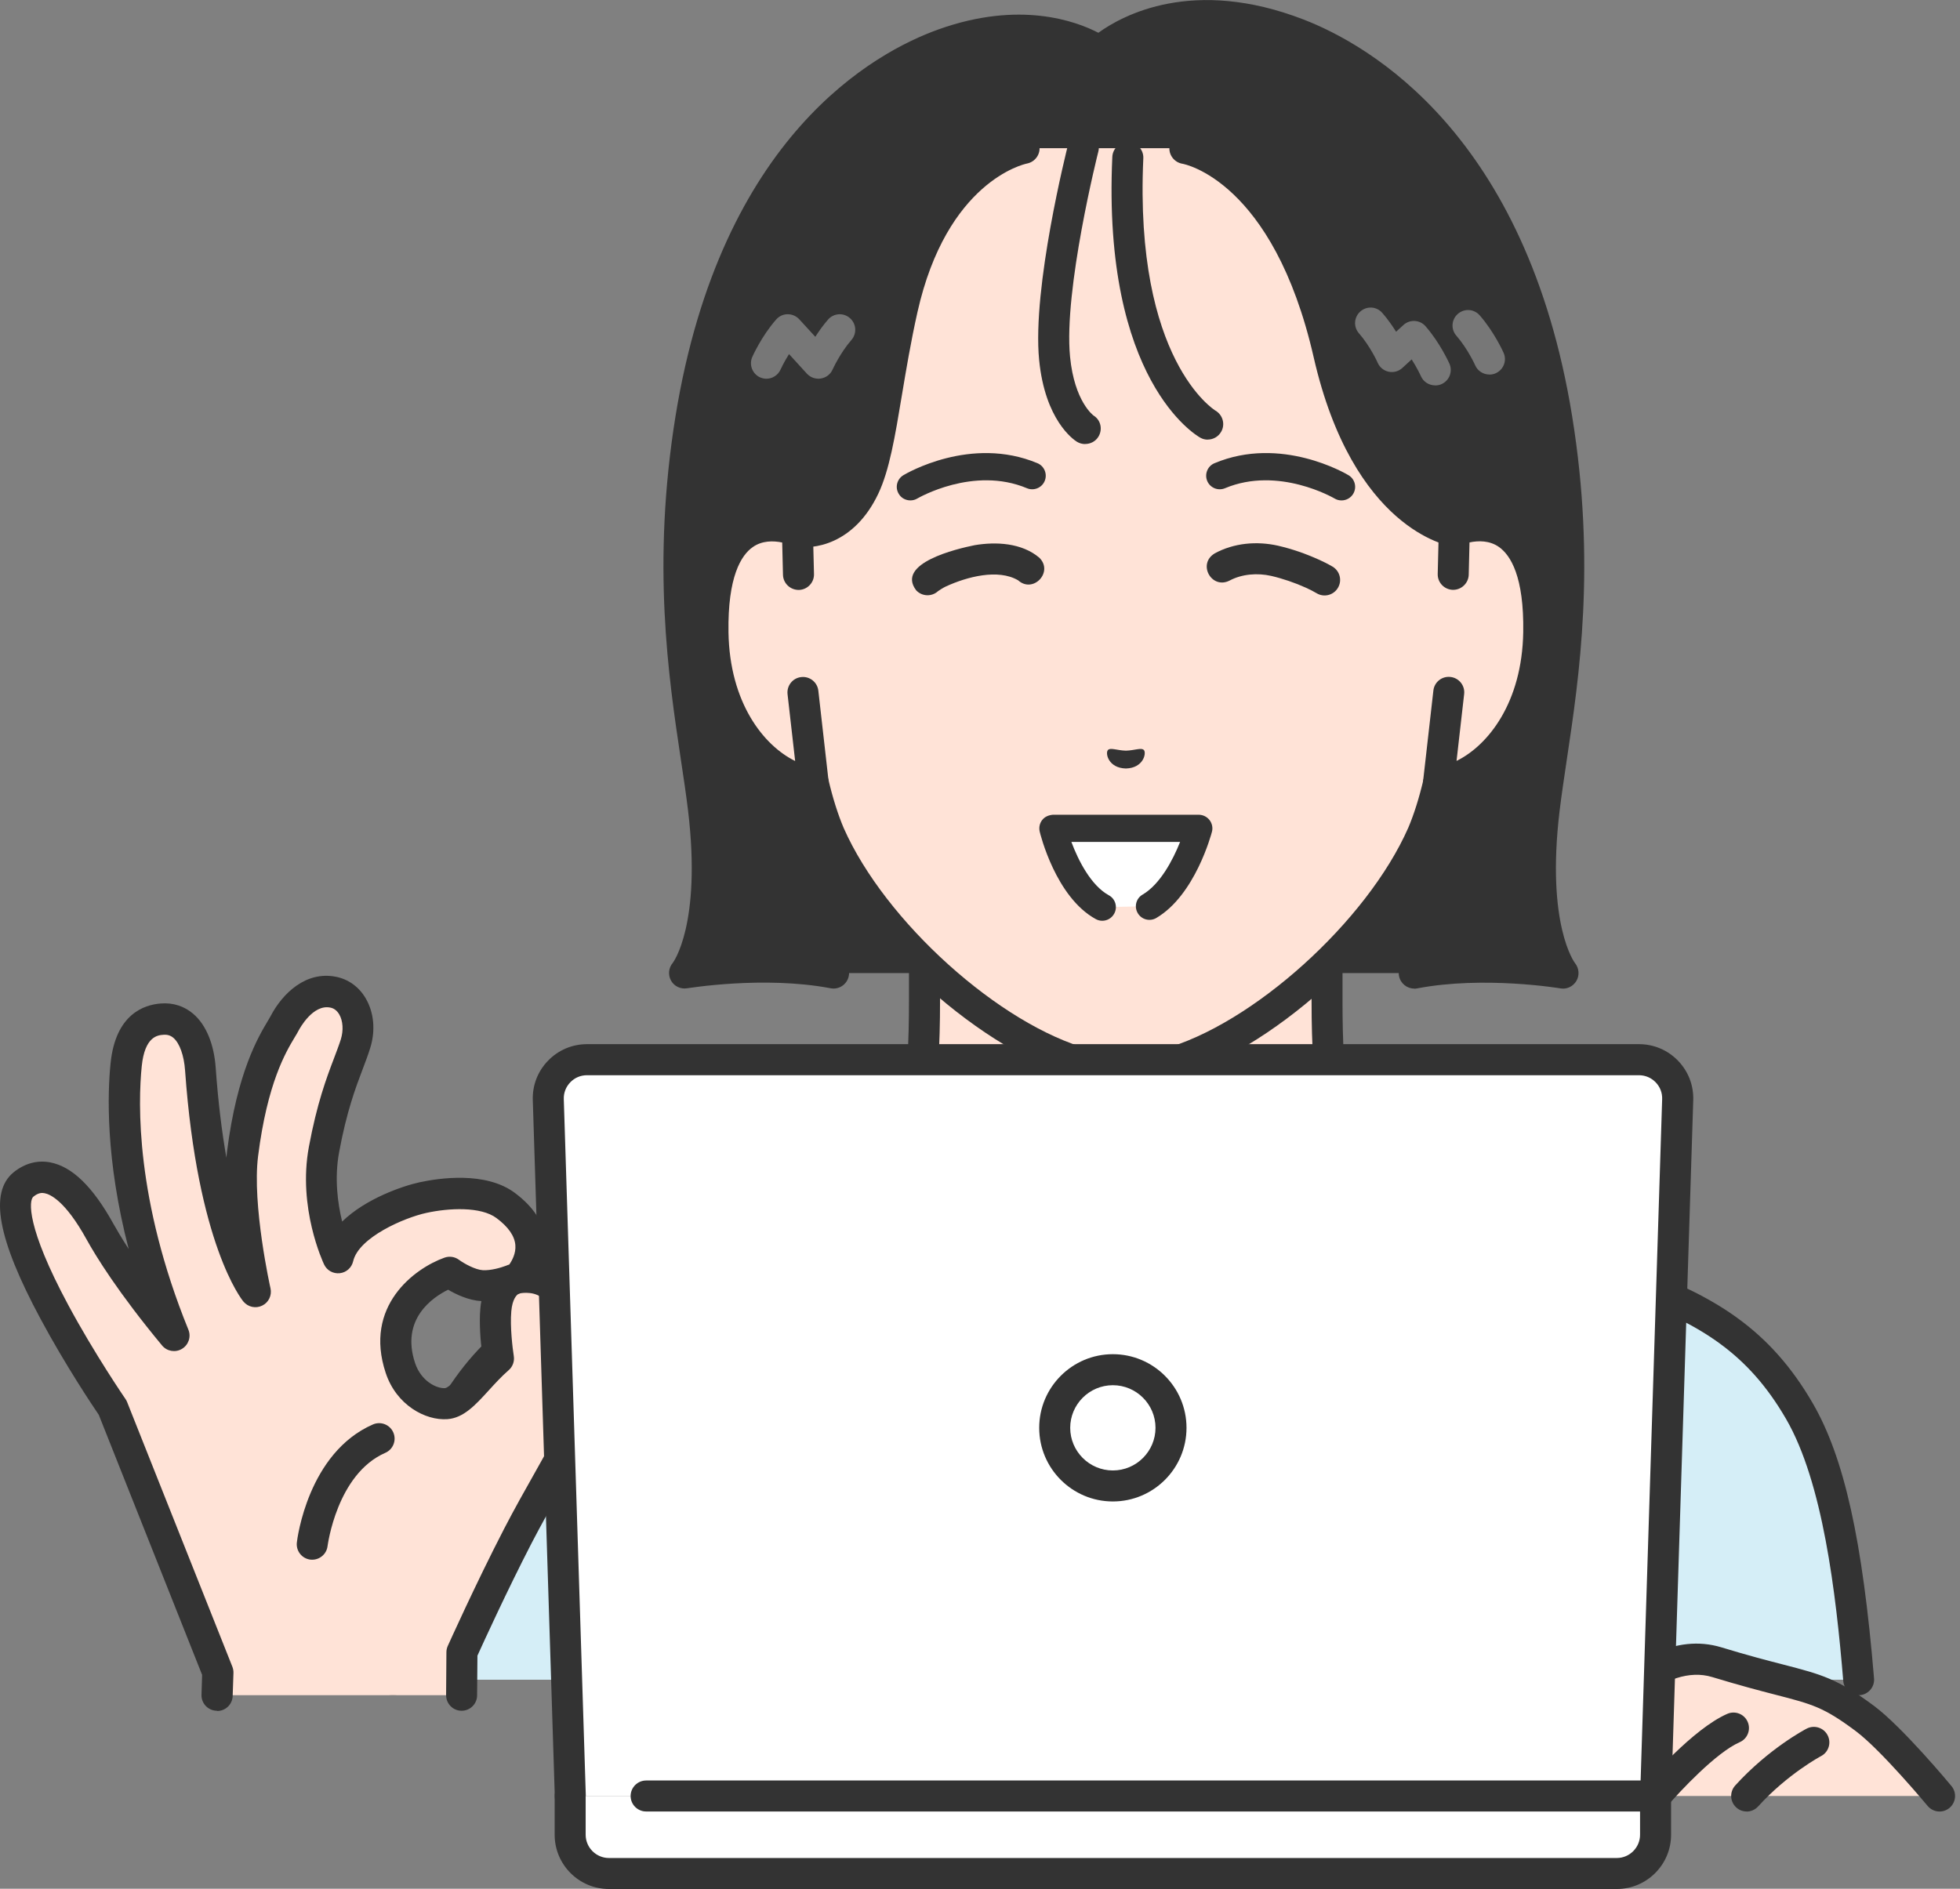
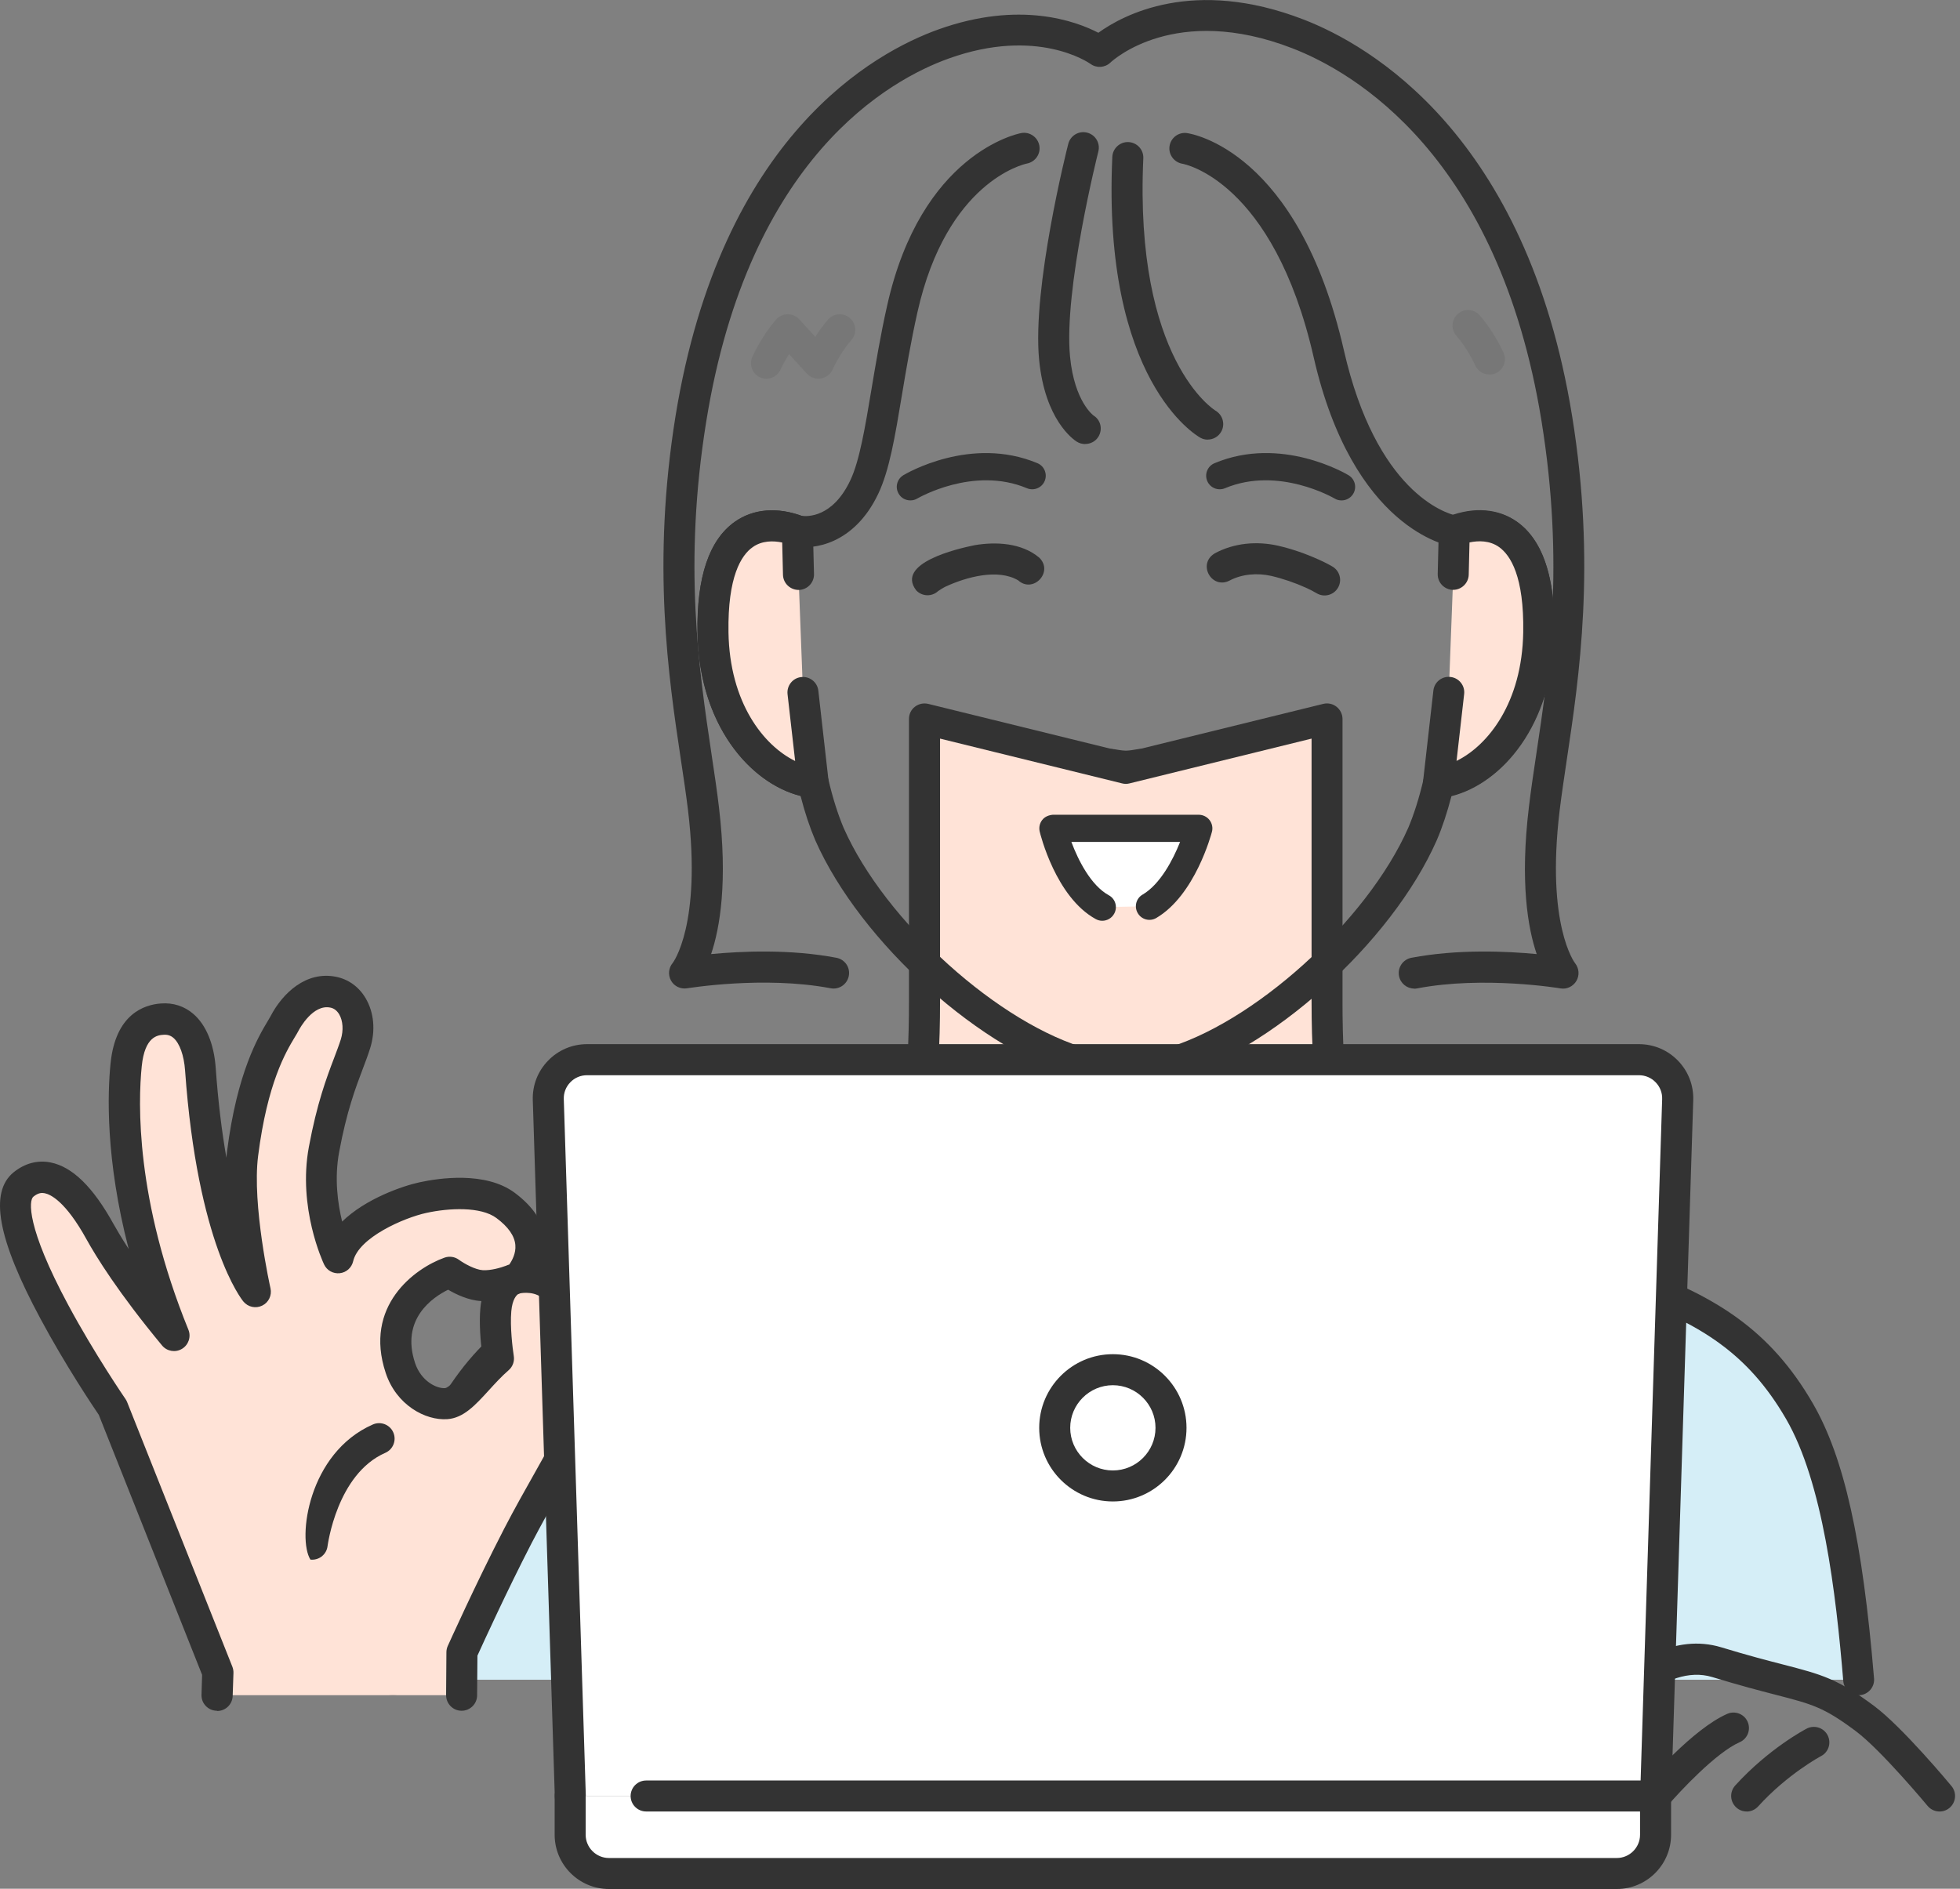
<svg xmlns="http://www.w3.org/2000/svg" width="83" height="80" viewBox="0 0 83 80" fill="none">
  <rect x="0" y="0" width="83" height="80" fill="#808080" stroke="none" />
  <g clip-path="url(#clip0_70_546)">
    <path d="M47.674 32.548L39.151 30.45V42.378C39.151 46.216 38.83 47.726 37.779 48.908C36.728 50.093 34.89 51.449 28.809 53.737C22.736 56.019 40.872 66.949 40.872 66.949H54.474C54.474 66.949 72.606 56.023 66.536 53.737C60.456 51.452 58.62 50.093 57.566 48.908C56.516 47.723 56.194 46.212 56.194 42.378V30.45L47.671 32.548H47.674Z" fill="#FFE3D7" />
    <path d="M54.477 67.606C54.254 67.606 54.037 67.494 53.916 67.287C53.728 66.976 53.827 66.572 54.139 66.385C59.274 63.289 67.34 57.494 67.124 55.117C67.111 54.986 67.081 54.641 66.309 54.349C60.354 52.11 58.312 50.727 57.081 49.342C55.902 48.016 55.541 46.387 55.541 42.375V31.285L47.832 33.182C47.73 33.209 47.622 33.209 47.517 33.182L39.808 31.285V42.375C39.808 46.387 39.45 48.016 38.268 49.342C37.037 50.727 34.998 52.11 29.039 54.349C28.268 54.638 28.235 54.986 28.225 55.117C28.008 57.494 36.075 63.289 41.21 66.385C41.522 66.572 41.62 66.976 41.433 67.287C41.246 67.599 40.842 67.698 40.53 67.511C38.196 66.102 26.561 58.886 26.915 54.999C26.968 54.408 27.303 53.6 28.576 53.121C34.617 50.849 36.331 49.542 37.283 48.472C38.209 47.431 38.492 46.006 38.492 42.378V30.451C38.492 30.25 38.583 30.057 38.744 29.935C38.902 29.811 39.112 29.768 39.306 29.814L47.671 31.872L56.036 29.814C56.233 29.765 56.44 29.811 56.598 29.935C56.755 30.06 56.851 30.25 56.851 30.451V42.378C56.851 46.006 57.133 47.431 58.059 48.472C59.011 49.545 60.728 50.852 66.766 53.121C68.04 53.6 68.371 54.404 68.427 54.999C68.782 58.883 57.15 66.102 54.812 67.511C54.707 67.573 54.589 67.606 54.474 67.606H54.477Z" fill="#333333" />
    <path d="M76.205 59.779C74.455 56.752 72.255 55.494 69.232 54.361L65.377 52.828C64.058 52.286 60.37 51.023 60.37 51.023C60.37 51.023 55.193 54.512 47.678 54.512C40.163 54.512 34.985 51.023 34.985 51.023C34.985 51.023 31.295 52.286 29.979 52.828L26.124 54.361C23.1 55.494 20.901 56.752 19.151 59.779C17.696 62.294 17.05 66.322 16.646 71.148H78.717C78.313 66.322 77.666 62.294 76.212 59.779H76.205Z" fill="#D5EEF7" />
    <path d="M78.71 71.805C78.372 71.805 78.086 71.546 78.057 71.204C77.745 67.442 77.187 62.783 75.637 60.107C74.005 57.284 71.966 56.089 69.002 54.976L65.134 53.436C64.061 52.996 61.355 52.057 60.456 51.745C59.254 52.481 54.405 55.169 47.678 55.169C40.951 55.169 36.102 52.481 34.9 51.745C33.997 52.057 31.295 52.996 30.228 53.433L26.367 54.969C23.389 56.086 21.35 57.284 19.719 60.104C18.172 62.78 17.614 67.439 17.299 71.201C17.27 71.562 16.951 71.831 16.59 71.802C16.229 71.772 15.96 71.454 15.989 71.093C16.478 65.226 17.253 61.742 18.579 59.447C20.402 56.299 22.726 54.93 25.891 53.745L29.735 52.215C31.049 51.676 34.621 50.452 34.772 50.399C34.965 50.333 35.182 50.36 35.353 50.475C35.402 50.507 40.468 53.853 47.678 53.853C54.888 53.853 59.953 50.507 60.003 50.475C60.173 50.36 60.387 50.33 60.581 50.399C60.732 50.452 64.304 51.676 65.623 52.218L69.471 53.748C72.623 54.93 74.951 56.299 76.77 59.447C78.096 61.742 78.871 65.222 79.36 71.093C79.39 71.454 79.12 71.772 78.759 71.802C78.74 71.802 78.723 71.802 78.703 71.802L78.71 71.805Z" fill="#333333" />
    <path d="M47.675 60.449C48.037 60.449 48.331 60.155 48.331 59.792C48.331 59.43 48.037 59.136 47.675 59.136C47.312 59.136 47.018 59.43 47.018 59.792C47.018 60.155 47.312 60.449 47.675 60.449Z" fill="#333333" />
    <path d="M55.39 70.82C55.029 70.82 54.733 70.524 54.733 70.163V56.262C54.733 55.901 55.029 55.605 55.39 55.605C55.751 55.605 56.047 55.901 56.047 56.262V70.163C56.047 70.524 55.751 70.82 55.39 70.82Z" fill="white" />
    <path d="M58.673 70.82C58.312 70.82 58.017 70.524 58.017 70.163V56.262C58.017 55.901 58.312 55.605 58.673 55.605C59.034 55.605 59.33 55.901 59.33 56.262V70.163C59.33 70.524 59.034 70.82 58.673 70.82Z" fill="white" />
    <path d="M61.96 70.82C61.599 70.82 61.303 70.524 61.303 70.163V53.62C61.303 53.258 61.599 52.963 61.96 52.963C62.321 52.963 62.616 53.258 62.616 53.62V70.163C62.616 70.524 62.321 70.82 61.96 70.82Z" fill="white" />
    <path d="M33.393 70.82C33.032 70.82 32.736 70.524 32.736 70.163V53.62C32.736 53.258 33.032 52.963 33.393 52.963C33.754 52.963 34.05 53.258 34.05 53.62V70.163C34.05 70.524 33.754 70.82 33.393 70.82Z" fill="white" />
    <path d="M36.676 70.82C36.315 70.82 36.02 70.524 36.02 70.163V56.262C36.02 55.901 36.315 55.605 36.676 55.605C37.037 55.605 37.333 55.901 37.333 56.262V70.163C37.333 70.524 37.037 70.82 36.676 70.82Z" fill="white" />
    <path d="M39.959 70.82C39.598 70.82 39.303 70.524 39.303 70.163V56.262C39.303 55.901 39.598 55.605 39.959 55.605C40.321 55.605 40.616 55.901 40.616 56.262V70.163C40.616 70.524 40.321 70.82 39.959 70.82Z" fill="white" />
    <path d="M47.674 68.66C48.037 68.66 48.331 68.366 48.331 68.003C48.331 67.641 48.037 67.347 47.674 67.347C47.312 67.347 47.018 67.641 47.018 68.003C47.018 68.366 47.312 68.66 47.674 68.66Z" fill="#333333" />
    <path d="M45.38 57.405L47.812 56.266H49.066L53.016 61.24L63.657 52.182L59.825 47.9C55.643 51.026 47.678 54.516 47.678 54.516C47.678 54.516 41.709 52.011 35.53 47.9C33.994 49.617 31.699 52.182 31.699 52.182L42.339 61.24L45.383 57.408L45.38 57.405Z" fill="#D5EEF7" />
    <path d="M53.016 61.894C52.996 61.894 52.974 61.894 52.954 61.894C52.776 61.878 52.616 61.789 52.504 61.648L48.751 56.924H47.816C47.455 56.924 47.159 56.628 47.159 56.267C47.159 55.906 47.455 55.61 47.816 55.61H49.07C49.27 55.61 49.461 55.702 49.585 55.86L53.111 60.302L62.721 52.12L59.737 48.785C55.456 51.818 48.262 54.983 47.947 55.121C47.783 55.193 47.596 55.193 47.428 55.124C47.369 55.098 41.637 52.678 35.645 48.765L32.641 52.12L42.251 60.302L44.871 57.002C45.097 56.717 45.511 56.671 45.793 56.897C46.076 57.124 46.125 57.534 45.898 57.82L42.855 61.651C42.743 61.789 42.582 61.878 42.405 61.898C42.228 61.914 42.05 61.858 41.916 61.743L31.275 52.685C31.141 52.57 31.059 52.406 31.045 52.229C31.032 52.051 31.095 51.877 31.21 51.746L35.041 47.465C35.258 47.222 35.622 47.176 35.895 47.357C41.23 50.906 46.47 53.273 47.675 53.801C49.073 53.174 55.781 50.108 59.435 47.376C59.707 47.173 60.091 47.212 60.318 47.465L64.149 51.746C64.267 51.877 64.326 52.051 64.313 52.229C64.3 52.406 64.218 52.57 64.084 52.685L53.443 61.743C53.325 61.845 53.174 61.901 53.016 61.901V61.894Z" fill="#333333" />
-     <path d="M65.929 17.739C64.363 8.05 59.491 3.191 54.967 1.438C49.526 -0.667 46.568 2.183 46.568 2.183C46.568 2.183 44.103 0.381 39.966 1.861C35.672 3.398 30.829 8.05 29.263 17.739C28.045 25.27 29.342 30.471 29.795 34.269C30.428 39.565 28.99 41.216 28.99 41.216C28.99 41.216 32.316 40.648 35.3 41.216H59.885C62.869 40.648 66.195 41.216 66.195 41.216C66.195 41.216 64.76 39.562 65.39 34.269C65.844 30.471 67.14 25.27 65.922 17.739H65.929Z" fill="#333333" />
    <path d="M59.888 41.873C59.579 41.873 59.303 41.653 59.244 41.338C59.175 40.98 59.412 40.638 59.766 40.569C61.727 40.195 63.801 40.29 65.075 40.412C64.698 39.305 64.363 37.358 64.744 34.187C64.826 33.488 64.937 32.746 65.055 31.958C65.594 28.369 66.26 23.904 65.279 17.837C63.457 6.566 57.294 3.037 54.727 2.045C49.779 0.131 47.13 2.547 47.021 2.652C46.791 2.869 46.437 2.895 46.181 2.708C46.092 2.646 43.909 1.142 40.186 2.475C37.697 3.365 31.719 6.645 29.91 17.837C28.928 23.904 29.598 28.369 30.133 31.958C30.251 32.746 30.363 33.488 30.445 34.187C30.822 37.358 30.488 39.302 30.113 40.412C31.387 40.29 33.462 40.195 35.422 40.569C35.78 40.638 36.013 40.98 35.944 41.338C35.875 41.692 35.534 41.928 35.176 41.86C32.342 41.321 29.131 41.86 29.099 41.86C28.826 41.906 28.55 41.778 28.416 41.535C28.281 41.292 28.311 40.993 28.491 40.783C28.495 40.776 29.716 39.181 29.138 34.341C29.056 33.662 28.948 32.929 28.829 32.151C28.308 28.668 27.595 23.898 28.606 17.627C30.537 5.748 37.041 2.212 39.746 1.244C43.18 0.016 45.567 0.896 46.512 1.388C47.543 0.643 50.524 -0.982 55.203 0.827C57.98 1.901 64.645 5.693 66.576 17.633C67.59 23.901 66.874 28.674 66.352 32.158C66.237 32.936 66.126 33.668 66.044 34.348C65.466 39.187 66.687 40.783 66.7 40.799C66.871 41.013 66.894 41.315 66.756 41.548C66.618 41.781 66.352 41.912 66.087 41.866C66.054 41.86 62.836 41.324 60.009 41.866C59.967 41.873 59.927 41.879 59.885 41.879L59.888 41.873Z" fill="#333333" />
-     <path d="M65.164 26.789C65.226 22.879 63.65 22.075 62.225 22.308C62.041 22.416 61.828 22.482 61.589 22.482C61.589 22.482 57.856 21.921 56.267 14.973C54.411 6.851 50.17 6.276 50.17 6.276H43.361C43.361 6.276 39.565 6.999 38.206 13.076C37.48 16.32 37.306 19.127 36.601 20.617C35.533 22.879 33.77 22.482 33.77 22.482C32.231 21.898 30.123 22.278 30.195 26.789C30.261 30.785 32.664 32.925 34.44 33.145C34.617 33.907 34.841 34.653 35.126 35.319C36.965 39.492 41.955 43.983 45.974 45.073C45.974 45.073 46.693 45.264 47.681 45.264C48.669 45.264 49.388 45.073 49.388 45.073C53.407 43.983 58.397 39.492 60.236 35.319C60.518 34.656 60.745 33.91 60.922 33.145C62.698 32.925 65.101 30.785 65.167 26.789H65.164Z" fill="#FFE3D7" />
    <path d="M47.678 45.918C46.614 45.918 45.836 45.714 45.803 45.708C41.604 44.568 36.44 39.933 34.522 35.586C34.289 35.037 34.079 34.41 33.902 33.714C31.755 33.169 29.601 30.691 29.539 26.803C29.499 24.446 30.034 22.864 31.124 22.099C31.896 21.557 32.894 21.468 33.945 21.849C34.181 21.882 35.258 21.934 36.01 20.342C36.4 19.515 36.63 18.126 36.899 16.52C37.08 15.444 37.28 14.222 37.569 12.939C39.007 6.51 43.072 5.67 43.242 5.637C43.597 5.568 43.942 5.804 44.011 6.159C44.08 6.517 43.843 6.858 43.489 6.927C43.354 6.954 40.091 7.692 38.85 13.228C38.571 14.475 38.37 15.677 38.193 16.737C37.898 18.513 37.664 19.915 37.195 20.907C36.171 23.074 34.414 23.307 33.626 23.13C33.597 23.123 33.567 23.113 33.538 23.103C33.16 22.959 32.441 22.778 31.876 23.175C31.387 23.52 30.812 24.426 30.849 26.787C30.908 30.421 33.032 32.319 34.519 32.503C34.792 32.536 35.015 32.739 35.077 33.005C35.261 33.793 35.481 34.489 35.727 35.07C37.474 39.033 42.343 43.416 46.141 44.447C46.141 44.447 46.795 44.614 47.678 44.614C48.561 44.614 49.215 44.447 49.221 44.447C53.016 43.419 57.885 39.033 59.635 35.064C59.878 34.492 60.098 33.796 60.282 33.008C60.344 32.739 60.568 32.539 60.84 32.506C62.327 32.319 64.451 30.425 64.511 26.79C64.547 24.564 64.031 23.645 63.591 23.264C63.289 23.001 62.902 22.9 62.439 22.952C62.176 23.084 61.894 23.159 61.592 23.149C61.559 23.149 61.526 23.149 61.493 23.143C61.323 23.116 57.297 22.43 55.63 15.132C53.916 7.63 50.117 6.944 50.078 6.937C49.723 6.881 49.474 6.55 49.526 6.192C49.579 5.837 49.904 5.588 50.262 5.637C50.452 5.663 54.976 6.369 56.91 14.84C58.279 20.838 61.208 21.734 61.648 21.836C61.74 21.829 61.818 21.803 61.897 21.757C61.966 21.715 62.045 21.688 62.127 21.675C63.023 21.527 63.828 21.734 64.451 22.273C65.4 23.09 65.863 24.617 65.827 26.813C65.765 30.7 63.608 33.182 61.464 33.724C61.283 34.42 61.076 35.047 60.843 35.589C58.923 39.946 53.758 44.578 49.566 45.717C49.53 45.727 48.748 45.931 47.684 45.931L47.678 45.918Z" fill="#333333" />
    <path d="M61.589 22.482L61.542 24.33L61.352 29.327L60.919 33.149C62.695 32.929 65.098 30.788 65.164 26.793C65.236 22.282 63.128 21.901 61.589 22.485V22.482Z" fill="#FFE3D7" />
    <path d="M60.919 33.806C60.748 33.806 60.581 33.737 60.456 33.615C60.311 33.474 60.242 33.274 60.265 33.074L60.699 29.252C60.738 28.891 61.063 28.631 61.424 28.674C61.785 28.713 62.045 29.042 62.002 29.4L61.68 32.23C63.017 31.573 64.455 29.761 64.504 26.78C64.543 24.419 63.965 23.513 63.476 23.168C63.079 22.889 62.606 22.896 62.229 22.975L62.196 24.344C62.186 24.705 61.881 24.991 61.523 24.984C61.162 24.974 60.873 24.675 60.883 24.311L60.928 22.462C60.935 22.197 61.102 21.96 61.352 21.865C62.422 21.458 63.447 21.54 64.231 22.091C65.321 22.856 65.853 24.442 65.817 26.796C65.748 30.959 63.282 33.51 60.998 33.796C60.971 33.799 60.942 33.802 60.915 33.802L60.919 33.806Z" fill="#333333" />
    <path d="M34.437 33.15L34.004 29.329L33.813 24.332L33.767 22.483C32.227 21.899 30.119 22.28 30.192 26.791C30.257 30.786 32.661 32.927 34.437 33.147V33.15Z" fill="#FFE3D7" />
    <path d="M34.437 33.807C34.411 33.807 34.384 33.807 34.355 33.8C32.07 33.515 29.601 30.967 29.535 26.801C29.496 24.443 30.031 22.861 31.121 22.096C31.906 21.544 32.93 21.466 34 21.869C34.25 21.965 34.417 22.201 34.424 22.467L34.47 24.315C34.48 24.677 34.191 24.979 33.83 24.988C33.468 24.992 33.166 24.709 33.157 24.348L33.124 22.979C32.746 22.9 32.273 22.894 31.876 23.173C31.387 23.517 30.812 24.424 30.849 26.784C30.898 29.769 32.336 31.578 33.672 32.234L33.35 29.404C33.311 29.043 33.567 28.718 33.928 28.679C34.286 28.636 34.614 28.895 34.654 29.256L35.087 33.078C35.11 33.278 35.041 33.478 34.897 33.62C34.772 33.741 34.608 33.81 34.434 33.81L34.437 33.807Z" fill="#333333" />
    <path d="M51.145 18.622C51.036 18.622 50.928 18.596 50.83 18.54C50.659 18.445 46.673 16.117 47.103 6.645C47.12 6.284 47.425 6.002 47.789 6.018C48.151 6.035 48.433 6.343 48.416 6.704C48.026 15.267 51.44 17.375 51.473 17.394C51.782 17.575 51.893 17.975 51.713 18.287C51.591 18.501 51.371 18.619 51.142 18.619L51.145 18.622Z" fill="#333333" />
    <path d="M45.951 18.809C45.829 18.809 45.708 18.776 45.599 18.708C45.462 18.622 44.254 17.801 44.004 15.244C43.705 12.187 45.173 6.34 45.238 6.094C45.327 5.742 45.685 5.529 46.036 5.618C46.388 5.706 46.601 6.064 46.512 6.416C46.496 6.475 45.035 12.286 45.314 15.116C45.501 17.017 46.302 17.595 46.309 17.601C46.617 17.792 46.703 18.192 46.512 18.501C46.388 18.701 46.174 18.806 45.954 18.806L45.951 18.809Z" fill="#333333" />
    <path d="M63.069 15.863C62.816 15.863 62.577 15.718 62.468 15.472C62.468 15.466 62.153 14.77 61.674 14.221C61.434 13.949 61.46 13.535 61.736 13.295C62.009 13.056 62.422 13.082 62.662 13.358C63.276 14.06 63.657 14.907 63.673 14.944C63.821 15.275 63.67 15.662 63.338 15.81C63.253 15.85 63.161 15.866 63.072 15.866L63.069 15.863Z" fill="#777777" />
-     <path d="M60.771 16.323C60.518 16.323 60.279 16.178 60.17 15.932C60.164 15.916 60.019 15.597 59.78 15.223L59.386 15.584C59.231 15.729 59.015 15.788 58.808 15.745C58.601 15.703 58.427 15.561 58.342 15.368C58.342 15.361 58.026 14.665 57.547 14.117C57.307 13.844 57.334 13.431 57.609 13.191C57.882 12.951 58.296 12.977 58.535 13.253C58.765 13.516 58.962 13.798 59.12 14.051L59.428 13.769C59.56 13.647 59.73 13.588 59.908 13.595C60.085 13.605 60.249 13.683 60.367 13.818C60.981 14.521 61.362 15.368 61.379 15.404C61.526 15.735 61.375 16.123 61.044 16.27C60.958 16.31 60.866 16.326 60.778 16.326L60.771 16.323Z" fill="#777777" />
    <path d="M32.457 16.042C32.368 16.042 32.277 16.022 32.191 15.986C31.86 15.839 31.712 15.451 31.856 15.12C31.873 15.083 32.25 14.236 32.868 13.534C32.989 13.393 33.166 13.31 33.353 13.31C33.544 13.31 33.718 13.386 33.846 13.524L34.526 14.266C34.677 14.03 34.857 13.774 35.067 13.534C35.307 13.261 35.721 13.235 35.993 13.475C36.266 13.714 36.292 14.128 36.056 14.4C35.576 14.949 35.261 15.645 35.258 15.651C35.169 15.855 34.982 15.996 34.762 16.032C34.542 16.068 34.322 15.99 34.171 15.829L33.413 14.998C33.189 15.353 33.058 15.645 33.055 15.651C32.946 15.894 32.707 16.042 32.454 16.042H32.457Z" fill="#777777" />
    <path d="M56.808 21.196C56.706 21.196 56.605 21.17 56.513 21.114C56.49 21.101 54.142 19.728 51.874 20.68C51.581 20.802 51.243 20.664 51.122 20.372C51 20.08 51.138 19.741 51.43 19.62C54.244 18.438 56.992 20.06 57.107 20.129C57.379 20.293 57.468 20.644 57.304 20.917C57.196 21.097 57.005 21.196 56.811 21.196H56.808Z" fill="#333333" />
    <path d="M46.913 31.773C47.018 31.652 47.303 31.786 47.678 31.796C48.052 31.786 48.338 31.652 48.443 31.773C48.551 31.898 48.426 32.532 47.678 32.551C46.929 32.532 46.804 31.901 46.913 31.776V31.773Z" fill="#333333" />
    <path d="M48.676 38.386C50.134 37.532 50.767 35.086 50.767 35.086H44.585C44.585 35.086 45.189 37.607 46.677 38.422L48.676 38.386Z" fill="white" />
    <path d="M46.677 39.001C46.585 39.001 46.489 38.978 46.401 38.929C44.707 38 44.053 35.331 44.027 35.219C43.988 35.048 44.027 34.868 44.136 34.73C44.244 34.592 44.408 34.526 44.585 34.51H50.767C50.945 34.513 51.112 34.595 51.221 34.736C51.329 34.877 51.368 35.061 51.322 35.232C51.293 35.34 50.606 37.921 48.965 38.883C48.693 39.044 48.338 38.952 48.18 38.676C48.019 38.404 48.111 38.049 48.387 37.891C49.126 37.458 49.668 36.43 49.973 35.662H45.37C45.662 36.447 46.201 37.507 46.956 37.921C47.235 38.072 47.337 38.423 47.182 38.702C47.077 38.893 46.88 39.001 46.677 39.001Z" fill="#333333" />
    <path d="M38.551 21.195C38.354 21.195 38.163 21.097 38.058 20.916C37.894 20.644 37.983 20.293 38.255 20.128C38.37 20.059 41.115 18.441 43.932 19.619C44.224 19.741 44.362 20.079 44.24 20.371C44.119 20.664 43.781 20.802 43.489 20.68C41.22 19.728 38.873 21.1 38.849 21.113C38.758 21.169 38.656 21.195 38.557 21.195H38.551Z" fill="#333333" />
    <path d="M51.43 23.444C52.255 22.995 53.216 22.913 54.116 23.113C54.733 23.257 55.278 23.448 55.849 23.704C56.043 23.792 56.207 23.871 56.427 23.999C56.739 24.183 56.844 24.587 56.657 24.899C56.473 25.211 56.069 25.316 55.758 25.129C55.639 25.056 55.469 24.971 55.304 24.895C54.842 24.685 54.313 24.505 53.83 24.393C53.249 24.262 52.596 24.311 52.071 24.59C51.309 24.981 50.698 23.888 51.434 23.444H51.43Z" fill="#333333" />
    <path d="M43.108 24.577C42.264 24.085 40.957 24.426 40.051 24.843C39.946 24.892 39.779 24.997 39.726 25.037C39.46 25.283 39.047 25.27 38.797 25.004C37.927 23.858 40.508 23.247 41.269 23.093C42.172 22.939 43.266 22.991 44.011 23.622C44.628 24.226 43.748 25.158 43.111 24.577H43.108Z" fill="#333333" />
    <path d="M21.662 54.215C21.705 54.199 21.739 54.185 21.739 54.185C21.739 54.185 21.709 54.192 21.662 54.215Z" fill="#FFE3D7" />
    <path d="M0.995 50.166C0.102 50.888 1.103 53.338 2.298 55.56C3.444 57.691 4.767 59.618 4.767 59.618L9.222 70.827L9.19 71.802H19.551L19.564 69.983C19.564 69.983 20.713 67.419 21.938 65.045C23.209 62.58 25.004 59.815 25.08 58.804C25.133 58.111 24.489 55.8 23.589 54.677C22.979 53.912 21.938 54.122 21.938 54.122C21.938 54.122 23.445 52.576 21.409 51.053C20.497 50.37 18.891 50.504 17.91 50.718C16.928 50.931 14.636 51.831 14.311 53.262C14.311 53.262 13.274 51.079 13.72 48.682C14.177 46.226 14.741 45.199 15.053 44.204C15.365 43.209 14.961 42.188 14.108 42.017C13.037 41.801 12.305 42.848 12.046 43.347C11.787 43.846 10.739 45.143 10.27 48.866C9.991 51.072 10.805 54.697 10.805 54.697C10.805 54.697 8.999 52.517 8.484 45.274C8.402 44.119 7.909 43.081 6.865 43.16C5.68 43.245 5.414 44.368 5.342 45.087C5.283 45.678 4.787 50.215 7.364 56.555C5.578 54.401 4.636 52.885 4.235 52.162C3.06 50.032 1.921 49.418 0.998 50.163L0.995 50.166ZM19.039 53.883C19.039 53.883 19.758 54.414 20.401 54.447C20.924 54.474 21.472 54.286 21.659 54.214C21.705 54.191 21.734 54.185 21.734 54.185C21.734 54.185 21.705 54.198 21.659 54.214C21.488 54.296 21.078 54.579 20.996 55.472C20.914 56.345 21.107 57.53 21.107 57.53C20.178 58.338 19.554 59.398 18.895 59.444C18.235 59.49 17.305 58.998 16.951 57.937C15.963 54.966 19.039 53.879 19.039 53.879V53.883Z" fill="#FFE3D7" />
    <path d="M9.19 72.462C9.19 72.462 9.176 72.462 9.167 72.462C8.805 72.449 8.52 72.147 8.533 71.783L8.559 70.942L4.183 59.927C3.943 59.576 2.768 57.823 1.72 55.869C-0.105 52.475 -0.466 50.498 0.581 49.651C1.051 49.274 1.589 49.129 2.137 49.237C3.063 49.418 3.937 50.272 4.807 51.844C4.925 52.054 5.132 52.412 5.45 52.905C4.455 49.08 4.557 46.263 4.682 45.042C4.892 42.95 6.107 42.556 6.813 42.504C7.335 42.464 7.811 42.619 8.192 42.95C8.727 43.413 9.062 44.221 9.134 45.225C9.239 46.706 9.4 47.967 9.587 49.037C9.593 48.952 9.603 48.867 9.613 48.781C10.04 45.406 10.953 43.893 11.34 43.246C11.389 43.164 11.429 43.098 11.458 43.042C11.967 42.067 12.962 41.118 14.232 41.374C14.755 41.479 15.201 41.801 15.483 42.281C15.838 42.881 15.91 43.656 15.674 44.401C15.585 44.687 15.477 44.973 15.362 45.275C15.06 46.072 14.682 47.067 14.361 48.801C14.157 49.904 14.298 50.964 14.489 51.742C15.483 50.771 17.056 50.232 17.768 50.078C18.57 49.904 20.562 49.599 21.803 50.528C22.621 51.138 23.064 51.844 23.127 52.626C23.153 52.967 23.104 53.276 23.015 53.545C23.399 53.66 23.793 53.88 24.102 54.267C25.08 55.489 25.799 57.954 25.733 58.854C25.674 59.642 24.975 60.919 23.842 62.935C23.392 63.733 22.93 64.557 22.519 65.348C21.468 67.383 20.464 69.586 20.218 70.128L20.204 71.809C20.204 72.17 19.909 72.462 19.548 72.462H19.545C19.183 72.462 18.891 72.164 18.891 71.802L18.904 69.984C18.904 69.892 18.924 69.803 18.96 69.721C18.973 69.695 20.129 67.114 21.35 64.75C21.771 63.936 22.24 63.102 22.696 62.294C23.488 60.889 24.384 59.297 24.423 58.762C24.459 58.263 23.885 56.106 23.077 55.095C22.729 54.661 22.089 54.77 22.063 54.776C22.05 54.776 22.037 54.779 22.023 54.783C22.014 54.786 22.004 54.792 21.997 54.796C21.987 54.799 21.964 54.809 21.931 54.822C21.882 54.858 21.698 55.016 21.652 55.541C21.593 56.191 21.708 57.127 21.757 57.435C21.794 57.659 21.712 57.889 21.541 58.036C21.239 58.299 20.963 58.601 20.7 58.89C20.126 59.52 19.63 60.062 18.944 60.111C18.015 60.177 16.784 59.514 16.334 58.154C15.391 55.321 17.552 53.722 18.826 53.269C19.032 53.197 19.259 53.23 19.436 53.361C19.656 53.522 20.122 53.781 20.444 53.801C20.792 53.821 21.212 53.693 21.416 53.617C21.482 53.588 21.534 53.571 21.567 53.561C21.679 53.401 21.856 53.089 21.823 52.731C21.79 52.347 21.521 51.962 21.022 51.592C20.362 51.099 19.009 51.165 18.054 51.375C17.118 51.578 15.188 52.412 14.955 53.423C14.892 53.696 14.666 53.9 14.387 53.929C14.108 53.959 13.842 53.811 13.724 53.558C13.678 53.46 12.601 51.155 13.08 48.578C13.425 46.726 13.822 45.672 14.144 44.825C14.255 44.529 14.354 44.273 14.433 44.024C14.551 43.643 14.525 43.239 14.364 42.963C14.269 42.806 14.144 42.707 13.986 42.678C13.254 42.53 12.696 43.551 12.637 43.666C12.598 43.742 12.545 43.83 12.479 43.938C12.105 44.562 11.324 45.862 10.93 48.965C10.667 51.03 11.445 54.533 11.455 54.569C11.521 54.865 11.376 55.17 11.104 55.301C10.831 55.436 10.503 55.364 10.309 55.131C10.23 55.035 8.362 52.705 7.837 45.337C7.791 44.703 7.607 44.188 7.345 43.962C7.226 43.86 7.095 43.817 6.921 43.83C6.685 43.847 6.13 43.889 6.002 45.166C5.847 46.696 5.732 50.803 7.978 56.322C8.1 56.621 7.985 56.966 7.706 57.133C7.427 57.301 7.069 57.239 6.862 56.989C5 54.743 4.058 53.207 3.664 52.494C2.768 50.869 2.128 50.587 1.891 50.541C1.78 50.518 1.625 50.515 1.412 50.689C1.221 50.843 1.113 51.966 2.883 55.262C3.996 57.337 5.302 59.241 5.316 59.261C5.342 59.3 5.368 59.343 5.384 59.389L9.84 70.597C9.873 70.683 9.889 70.772 9.886 70.864L9.853 71.839C9.84 72.193 9.551 72.472 9.196 72.472L9.19 72.462ZM18.852 58.795C19.019 58.778 19.462 58.289 19.729 58C19.935 57.774 20.162 57.527 20.411 57.284C20.355 56.841 20.283 56.063 20.342 55.416C20.352 55.308 20.365 55.206 20.385 55.108C20.378 55.108 20.375 55.108 20.369 55.108C19.837 55.078 19.305 54.822 18.977 54.628C18.333 54.944 16.954 55.863 17.578 57.737C17.834 58.502 18.487 58.821 18.852 58.798V58.795Z" fill="#333333" />
-     <path d="M13.225 66.064C13.198 66.064 13.172 66.064 13.146 66.061C12.785 66.018 12.529 65.693 12.571 65.332C12.588 65.178 13.044 61.537 15.792 60.335C16.124 60.191 16.511 60.342 16.655 60.673C16.8 61.005 16.649 61.392 16.317 61.537C14.262 62.436 13.878 65.457 13.871 65.486C13.832 65.821 13.546 66.064 13.221 66.064H13.225Z" fill="#333333" />
-     <path d="M82.131 76.073C82.131 76.073 80.121 73.654 78.969 72.79C76.914 71.254 76.618 71.595 72.701 70.407C69.238 69.353 65.938 75.088 65.938 75.088H70.141L70.111 76.073H82.134H82.131Z" fill="#FFE3D7" />
+     <path d="M13.225 66.064C13.198 66.064 13.172 66.064 13.146 66.061C12.588 65.178 13.044 61.537 15.792 60.335C16.124 60.191 16.511 60.342 16.655 60.673C16.8 61.005 16.649 61.392 16.317 61.537C14.262 62.436 13.878 65.457 13.871 65.486C13.832 65.821 13.546 66.064 13.221 66.064H13.225Z" fill="#333333" />
    <path d="M70.111 76.729C70.111 76.729 70.098 76.729 70.091 76.729C69.73 76.719 69.445 76.414 69.455 76.053L69.464 75.744H65.938C65.705 75.744 65.489 75.62 65.37 75.416C65.252 75.213 65.252 74.963 65.37 74.76C65.515 74.507 68.978 68.587 72.895 69.776C74.035 70.124 74.862 70.337 75.525 70.508C77.144 70.928 77.81 71.102 79.366 72.261C80.568 73.161 82.558 75.551 82.64 75.653C82.87 75.931 82.833 76.345 82.554 76.578C82.275 76.811 81.862 76.772 81.629 76.493C81.609 76.47 79.659 74.123 78.578 73.318C77.232 72.314 76.76 72.189 75.194 71.785C74.517 71.611 73.68 71.391 72.511 71.036C70.528 70.432 68.342 72.76 67.147 74.434H70.141C70.318 74.434 70.489 74.507 70.614 74.635C70.738 74.763 70.804 74.933 70.797 75.111L70.768 76.096C70.758 76.45 70.466 76.733 70.111 76.733V76.729Z" fill="#333333" />
    <path d="M70.108 76.73C69.957 76.73 69.806 76.677 69.684 76.572C69.409 76.336 69.376 75.922 69.609 75.646C69.819 75.4 71.694 73.227 73.145 72.593C73.476 72.448 73.864 72.599 74.008 72.931C74.153 73.263 74.002 73.65 73.67 73.794C72.675 74.228 71.126 75.889 70.61 76.493C70.479 76.644 70.295 76.723 70.111 76.723L70.108 76.73Z" fill="#333333" />
    <path d="M73.966 76.729C73.808 76.729 73.65 76.673 73.526 76.558C73.256 76.315 73.237 75.898 73.48 75.629C74.895 74.069 76.441 73.252 76.507 73.219C76.829 73.052 77.226 73.176 77.393 73.498C77.561 73.82 77.436 74.217 77.114 74.384C77.101 74.391 75.702 75.136 74.451 76.515C74.323 76.656 74.143 76.732 73.966 76.732V76.729Z" fill="#333333" />
    <path d="M71.04 46.577C71.07 45.651 70.328 44.883 69.399 44.883H24.857C23.931 44.883 23.185 45.651 23.215 46.577L24.147 76.073H70.111L71.044 46.577H71.04Z" fill="white" />
    <path d="M70.111 76.73C70.111 76.73 70.098 76.73 70.092 76.73C69.731 76.72 69.445 76.414 69.455 76.053L70.387 46.558C70.397 46.288 70.299 46.036 70.111 45.842C69.924 45.648 69.671 45.543 69.405 45.543H24.857C24.587 45.543 24.338 45.648 24.151 45.842C23.964 46.036 23.865 46.288 23.875 46.558L24.807 76.053C24.817 76.414 24.535 76.72 24.171 76.73C23.813 76.743 23.504 76.457 23.494 76.093L22.562 46.597C22.542 45.97 22.772 45.376 23.209 44.926C23.645 44.476 24.233 44.227 24.86 44.227H69.405C70.032 44.227 70.62 44.476 71.057 44.926C71.493 45.376 71.723 45.97 71.704 46.597L70.771 76.093C70.761 76.447 70.469 76.73 70.115 76.73H70.111Z" fill="#333333" />
    <path d="M68.466 79.356C69.373 79.356 70.108 78.621 70.108 77.715V76.073H24.144V77.715C24.144 78.621 24.88 79.356 25.786 79.356H68.466Z" fill="white" />
    <path d="M68.466 80.012H25.786C24.518 80.012 23.488 78.981 23.488 77.714V76.073C23.488 75.712 23.783 75.416 24.144 75.416C24.505 75.416 24.801 75.712 24.801 76.073V77.714C24.801 78.256 25.244 78.699 25.786 78.699H68.466C69.008 78.699 69.451 78.256 69.451 77.714V76.729H27.362C27 76.729 26.705 76.434 26.705 76.073C26.705 75.712 27 75.416 27.362 75.416H70.108C70.469 75.416 70.765 75.712 70.765 76.073V77.714C70.765 78.981 69.734 80.012 68.466 80.012Z" fill="#333333" />
    <path d="M47.126 62.94C48.486 62.94 49.588 61.838 49.588 60.478C49.588 59.118 48.486 58.016 47.126 58.016C45.766 58.016 44.664 59.118 44.664 60.478C44.664 61.838 45.766 62.94 47.126 62.94Z" fill="white" />
    <path d="M47.126 63.597C45.406 63.597 44.007 62.199 44.007 60.478C44.007 58.758 45.406 57.359 47.126 57.359C48.846 57.359 50.245 58.758 50.245 60.478C50.245 62.199 48.846 63.597 47.126 63.597ZM47.126 58.673C46.131 58.673 45.32 59.484 45.32 60.478C45.32 61.473 46.131 62.284 47.126 62.284C48.121 62.284 48.932 61.473 48.932 60.478C48.932 59.484 48.121 58.673 47.126 58.673Z" fill="#333333" />
  </g>
  <defs>
    <clipPath id="clip0_70_546">
      <rect width="82.791" height="80" fill="white" />
    </clipPath>
  </defs>
</svg>